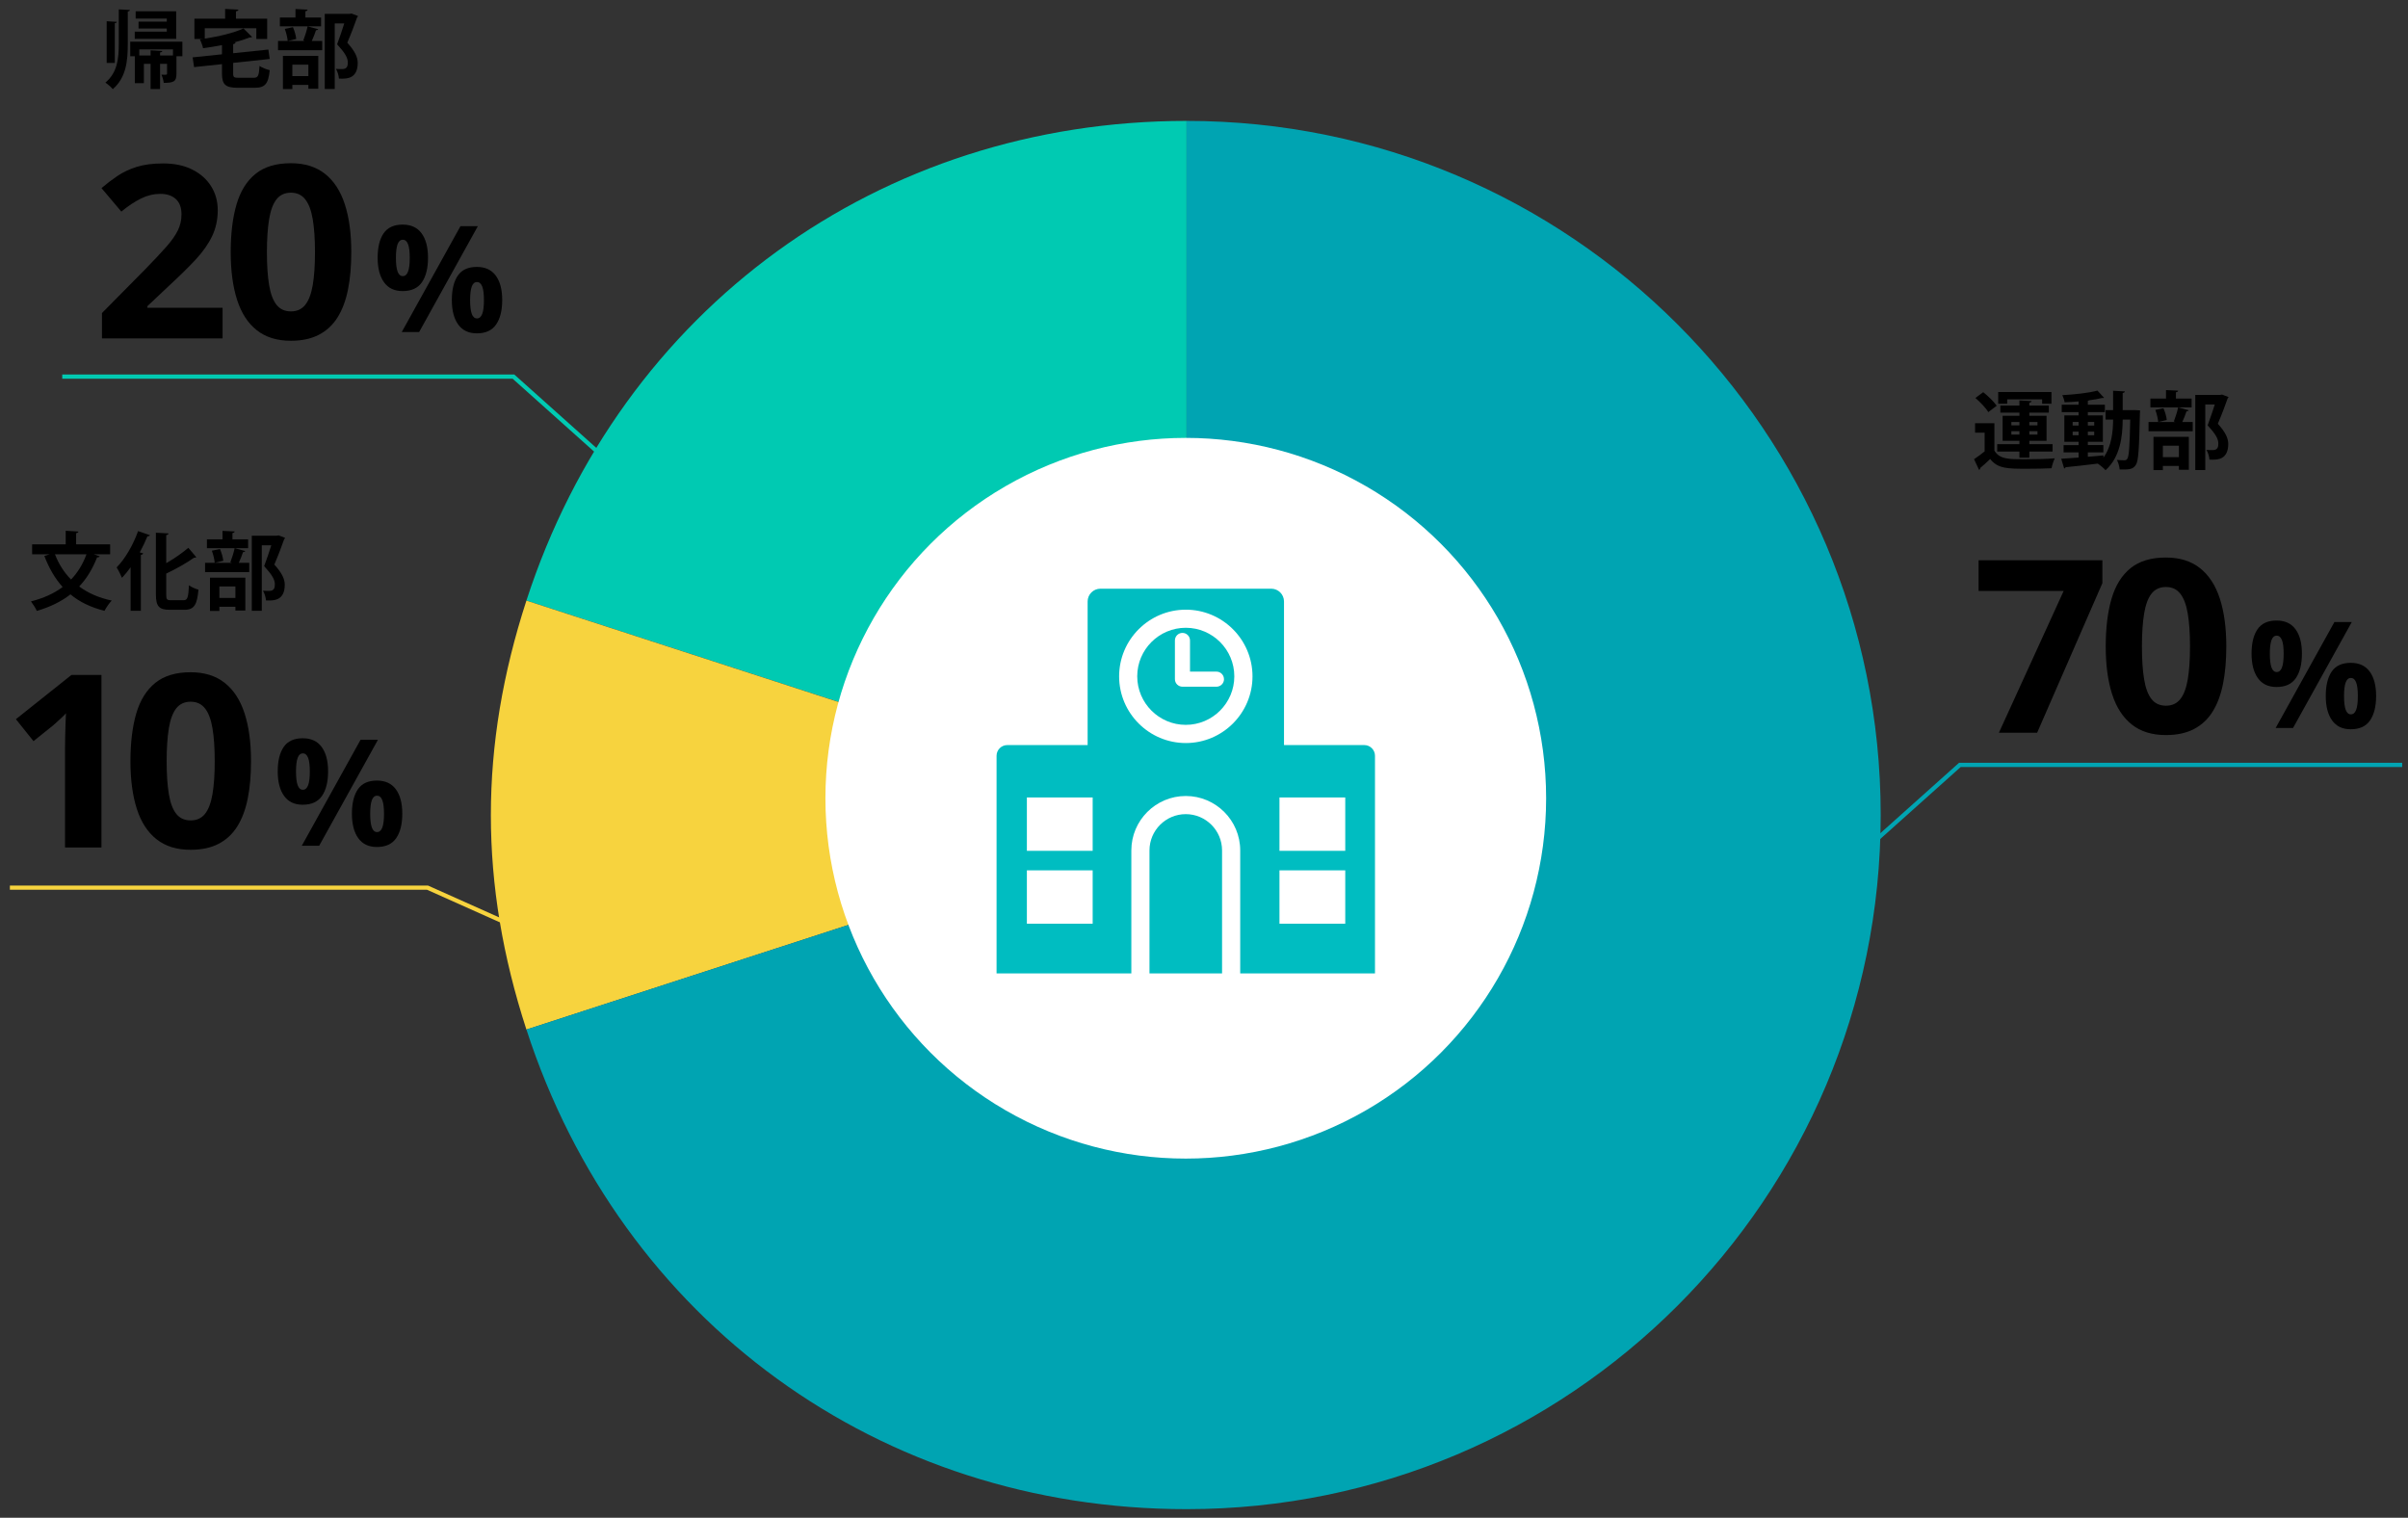
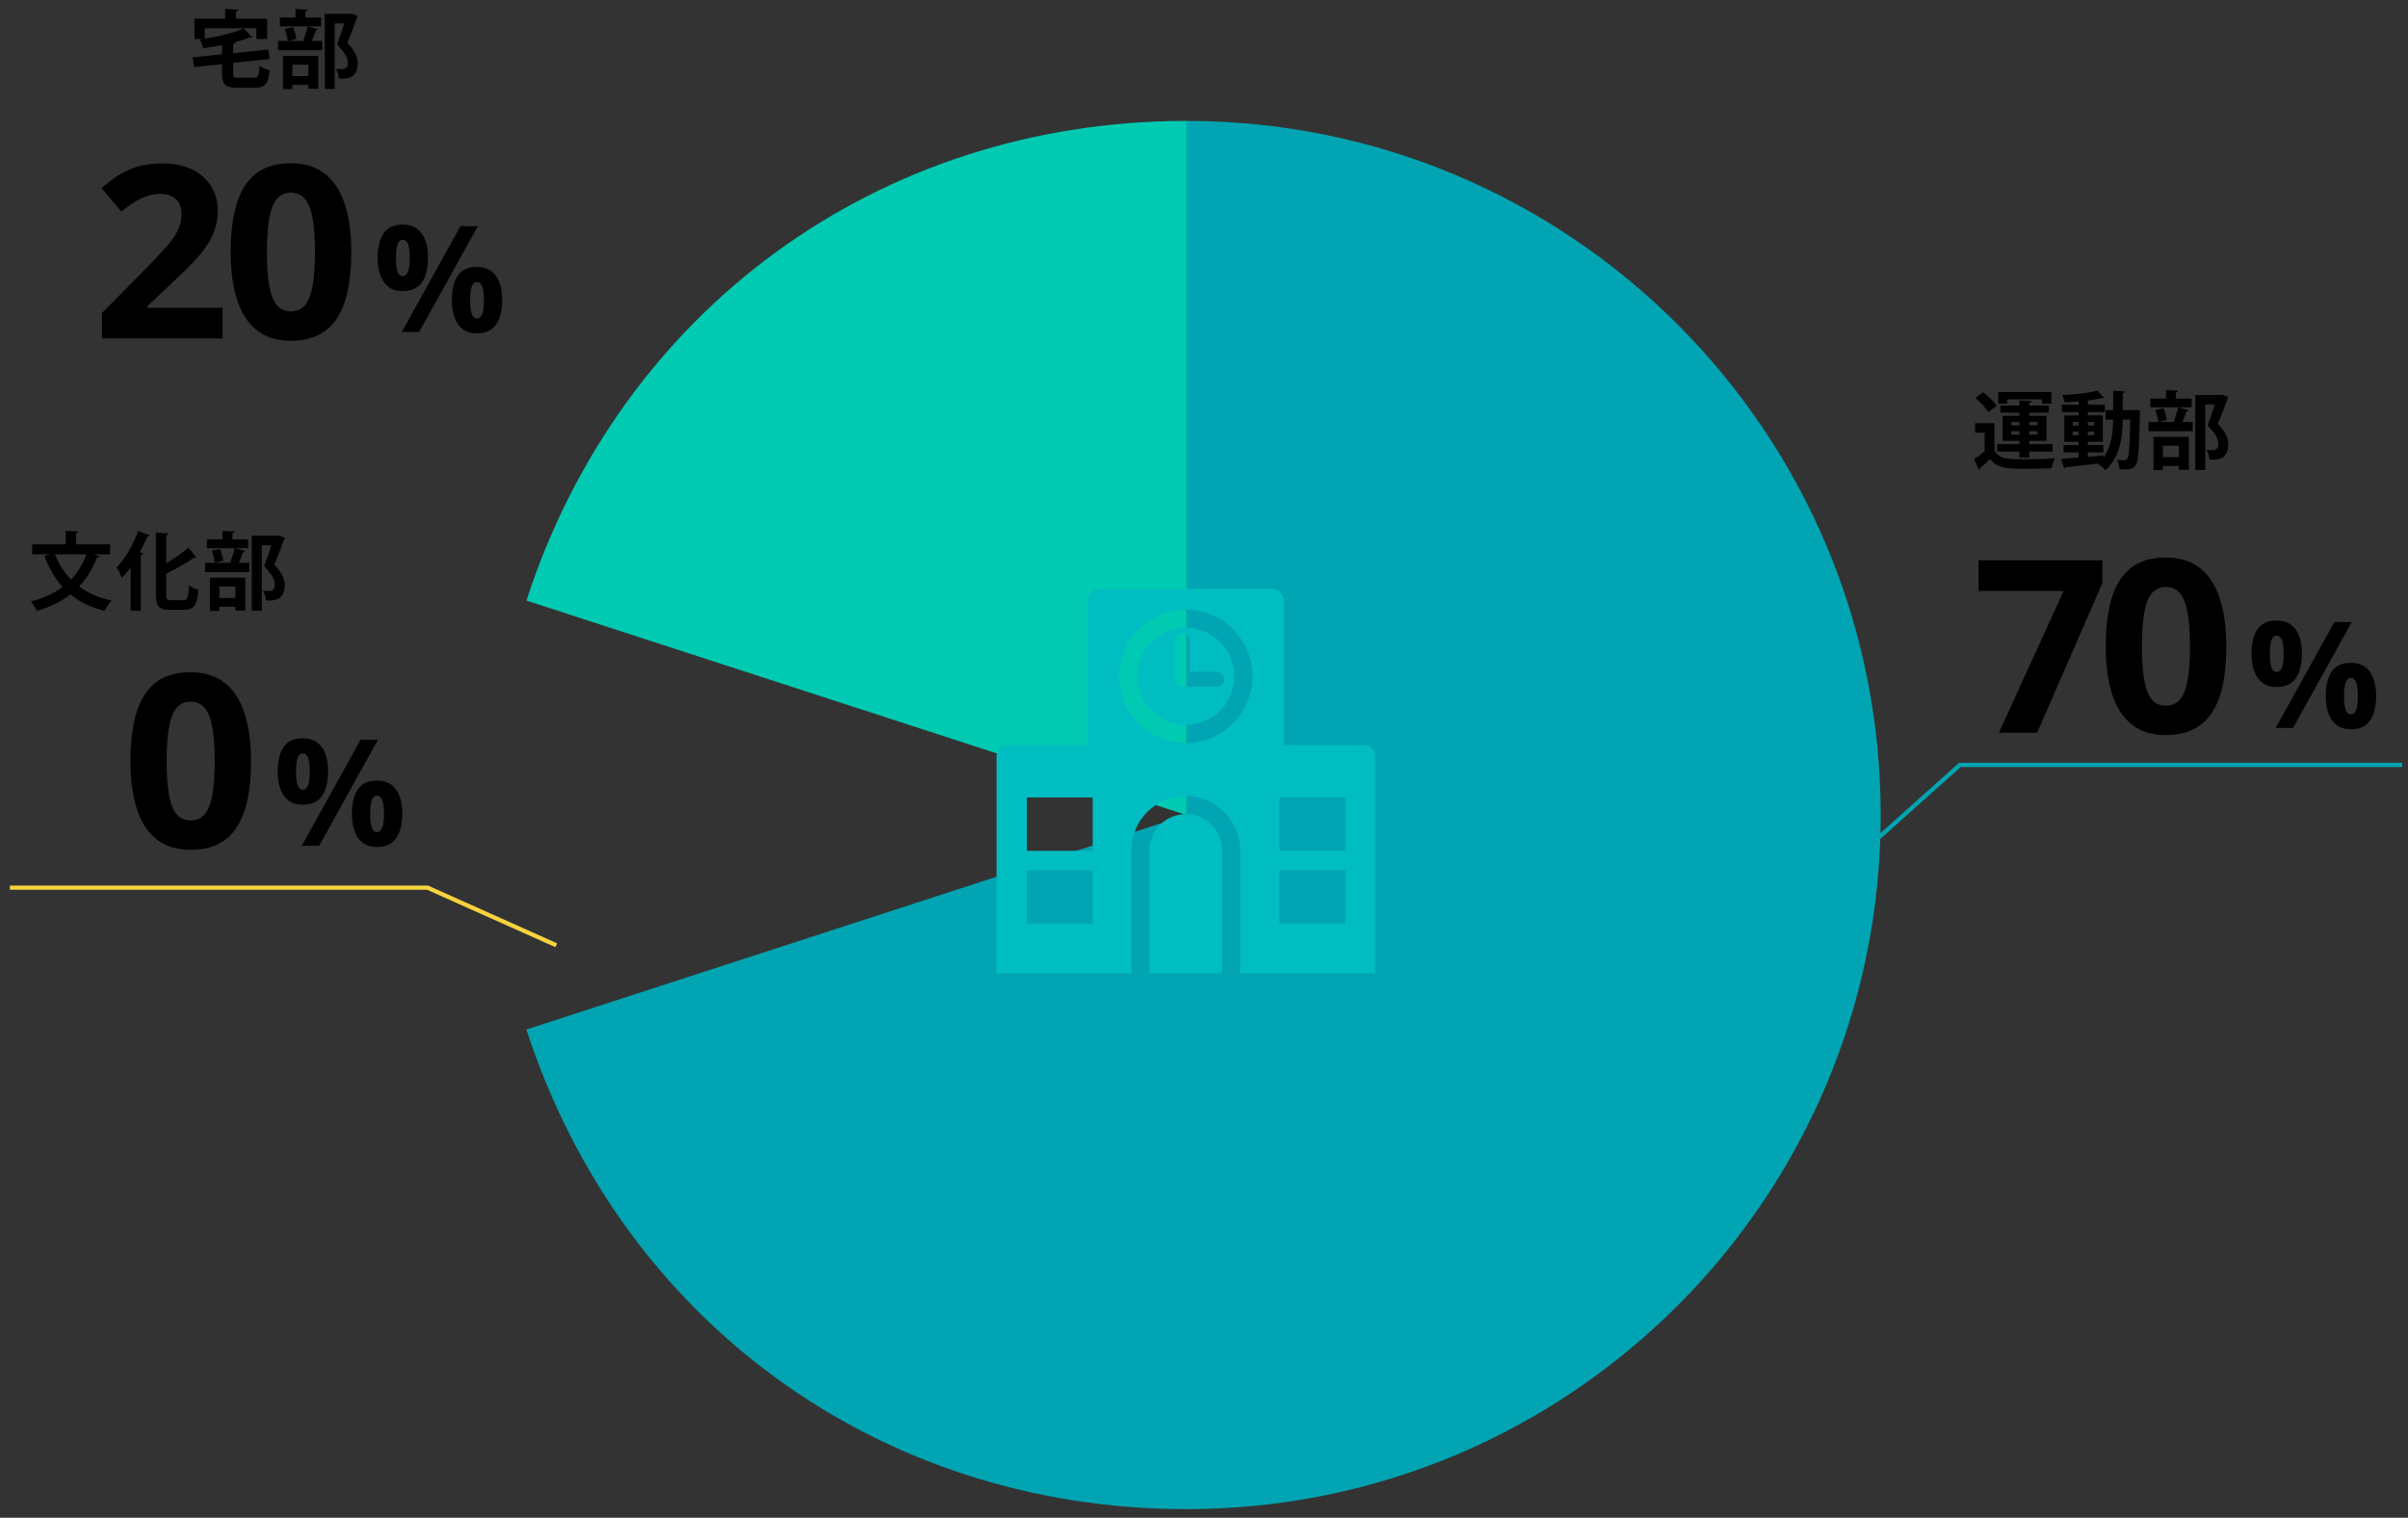
<svg xmlns="http://www.w3.org/2000/svg" id="_デザイン" data-name="デザイン" viewBox="0 0 568 358">
  <rect x="0" y="0" width="568" height="358" fill="#333333" stroke="none" />
  <defs>
    <style>
      .cls-1 {
        fill: #fff;
      }

      .cls-2 {
        stroke: #f7d33e;
      }

      .cls-2, .cls-3, .cls-4 {
        fill: none;
        stroke-miterlimit: 10;
      }

      .cls-3 {
        stroke: #00a4b2;
      }

      .cls-5 {
        fill: #f7d33e;
      }

      .cls-6 {
        fill: #00bdc1;
      }

      .cls-7 {
        fill: #00a4b2;
      }

      .cls-8 {
        fill: #00cab2;
      }

      .cls-4 {
        stroke: #00cab2;
      }
    </style>
  </defs>
  <g>
    <path d="m470.44,99.83v6.46c1.2,2.04,3.4,2.04,7.08,2.04,2.38,0,5.24-.06,7.16-.22-.28.56-.64,1.66-.76,2.34-1.52.08-3.72.12-5.74.12-4.62,0-6.92,0-8.74-2.3-.8.78-1.64,1.54-2.36,2.14.02.24-.06.32-.26.42l-1.18-2.52c.78-.52,1.68-1.16,2.5-1.84v-4.42h-2.26v-2.22h4.56Zm-2.64-7.32c1.14.9,2.54,2.24,3.18,3.2l-1.98,1.5c-.56-.96-1.9-2.36-3.04-3.34l1.84-1.36Zm8.54,15.44v-1.44h-5.24v-1.74h5.24v-.78h-3.96v-5.92h3.96v-.74h-4.5v-1.66h4.5v-1.22l2.86.16c-.02.2-.16.32-.52.38v.68h4.6v1.66h-4.6v.74h4.06v5.92h-4.06v.78h5.48v1.74h-5.48v1.44h-2.34Zm-2.88-13.76v1.04h-2.12v-2.76h12.56v2.76h-2.2v-1.04h-8.24Zm.98,5.36v.78h1.9v-.78h-1.9Zm0,2.96h1.9v-.8h-1.9v.8Zm6.16-2.96h-1.92v.78h1.92v-.78Zm0,2.96v-.8h-1.92v.8h1.92Z" />
    <path d="m503.56,96.73l1.24.08c-.02.18-.02.48-.04.74-.18,8.34-.34,11.24-.96,12.12-.7,1.02-1.42,1.12-3.82,1.06-.04-.66-.3-1.62-.64-2.24.76.08,1.42.08,1.8.08.28,0,.46-.08.64-.34.4-.54.58-2.88.7-9.26h-1.78c-.02,3.92-.56,8.84-4.04,11.94-.4-.44-1.26-1.18-1.8-1.52l.04-.04c-2.88.36-5.74.66-7.68.86-.04.18-.18.28-.32.3l-.7-2.3c1.1-.06,2.52-.16,4.1-.28v-1.22h-3.54v-1.72h3.54v-.78h-3.36v-6.22h3.36v-.78h-3.98v-1.74h3.98v-.78c-1.12.1-2.24.16-3.3.2-.06-.48-.32-1.22-.54-1.68,2.92-.16,6.3-.52,8.28-1.08l1.56,1.7c-.06.04-.14.06-.26.06-.06,0-.12,0-.2-.02-.84.22-1.88.4-3,.54-.08.06-.2.1-.36.12v.94h4.02v1.74h-4.02v.78h3.54v6.22h-3.54v.78h3.66v1.72h-3.66v1.04c1.22-.1,2.46-.22,3.68-.32v.52c1.96-2.7,2.26-6.22,2.28-8.98h-1.78v-2.22h1.78v-4.58l2.78.16c-.02.2-.16.3-.52.38v4.04h2.36l.5-.02Zm-14.66,2.8v.84h1.4v-.84h-1.4Zm0,3.14h1.4v-.86h-1.4v.86Zm5.08-3.14h-1.5v.84h1.5v-.84Zm0,3.14v-.86h-1.5v.86h1.5Z" />
    <path d="m512.76,99.43c.36-.92.82-2.34,1.02-3.34l2.5.68c-.08.16-.24.24-.52.24-.24.74-.64,1.76-1,2.54h2.46v2.18h-10.42v-2.18h6.36l-.4-.12Zm4.2-5.42v2.08h-9.72v-2.08h3.68v-2l2.86.14c-.02.2-.16.32-.52.38v1.48h3.7Zm-9,16.88v-7.84h8.34v7.76h-2.34v-.9h-3.78v.98h-2.22Zm1.12-11.34c-.06-.76-.34-1.98-.68-2.86l1.92-.4c.38.86.7,2,.78,2.78l-2.02.48Zm4.88,5.58h-3.78v2.7h3.78v-2.7Zm10.18-12.06l1.52.58c-.02.14-.08.24-.2.32-.6,1.72-1.4,3.84-2.32,5.98,1.82,2.02,2.46,3.44,2.46,4.76,0,3.72-2.58,3.72-3.78,3.72-.22,0-.44,0-.66-.02-.02-.64-.3-1.64-.7-2.28.58.04,1.12.04,1.48.04,1.2,0,1.32-.8,1.32-1.58,0-1.1-.7-2.28-2.52-4.26.66-1.78,1.22-3.44,1.68-4.92h-2.24v15.46h-2.36v-17.72h5.86l.46-.08Z" />
  </g>
  <g>
    <path d="m25.98,130.74h-3.88l1.42.48c-.12.2-.34.28-.62.26-1.08,2.74-2.46,5-4.22,6.86,2.08,1.54,4.62,2.68,7.68,3.32-.58.56-1.34,1.72-1.72,2.42-3.24-.82-5.88-2.1-8.02-3.88-2.18,1.7-4.8,2.98-7.94,3.9-.26-.62-.94-1.68-1.38-2.24,2.92-.74,5.42-1.86,7.48-3.4-1.82-2-3.22-4.46-4.32-7.32l1.28-.4h-4.16v-2.34h7.92v-3.2l3,.18c-.02.2-.16.32-.54.38v2.64h8.02v2.34Zm-13.02,0c.88,2.28,2.14,4.28,3.8,5.96,1.56-1.64,2.78-3.6,3.64-5.96h-7.44Z" />
    <path d="m30.81,144.08v-10.26c-.66.9-1.34,1.74-2.04,2.48-.24-.62-.88-1.88-1.26-2.46,1.92-1.9,3.9-5.28,5.06-8.56l2.8.96c-.12.22-.32.28-.58.24-.54,1.28-1.14,2.58-1.82,3.82l.8.22c-.04.18-.2.32-.54.38v13.18h-2.42Zm8.4-3.9c0,1.22.14,1.4,1.12,1.4h2.96c.96,0,1.14-.68,1.28-3.52.58.42,1.56.86,2.24,1.02-.3,3.46-.94,4.76-3.3,4.76h-3.48c-2.52,0-3.26-.82-3.26-3.68v-14.5l2.98.16c-.02.22-.18.34-.54.4v6.62c1.94-1.1,3.84-2.46,5.22-3.62l1.88,2.22c-.1.06-.3.14-.54.1-1.7,1.24-4.16,2.6-6.56,3.76v4.88Z" />
    <path d="m54.33,132.64c.36-.92.82-2.34,1.02-3.34l2.5.68c-.08.16-.24.24-.52.24-.24.74-.64,1.76-1,2.54h2.46v2.18h-10.42v-2.18h6.36l-.4-.12Zm4.2-5.42v2.08h-9.72v-2.08h3.68v-2l2.86.14c-.02.2-.16.32-.52.38v1.48h3.7Zm-9,16.88v-7.84h8.34v7.76h-2.34v-.9h-3.78v.98h-2.22Zm1.12-11.34c-.06-.76-.34-1.98-.68-2.86l1.92-.4c.38.86.7,2,.78,2.78l-2.02.48Zm4.88,5.58h-3.78v2.7h3.78v-2.7Zm10.18-12.06l1.52.58c-.02.14-.08.24-.2.32-.6,1.72-1.4,3.84-2.32,5.98,1.82,2.02,2.46,3.44,2.46,4.76,0,3.72-2.58,3.72-3.78,3.72-.22,0-.44,0-.66-.02-.02-.64-.3-1.64-.7-2.28.58.04,1.12.04,1.48.04,1.2,0,1.32-.8,1.32-1.58,0-1.1-.7-2.28-2.52-4.26.66-1.78,1.22-3.44,1.68-4.92h-2.24v15.46h-2.36v-17.72h5.86l.46-.08Z" />
  </g>
  <g>
-     <path d="m30.14,10.31c0,4.04-.36,7.98-3.54,10.72-.38-.48-1.2-1.2-1.74-1.54,2.84-2.38,3.16-5.68,3.16-9.18V2.21l2.62.14c-.02.18-.14.3-.5.36v7.6Zm-2.58-5.16c-.02.16-.16.26-.48.32v9.38h-1.92V5.01l2.4.14Zm15.46,4.68v3.44h-1.4v4.16c0,1.74-.58,2.12-3,2.12-.06-.6-.3-1.4-.54-1.94,1.3.06,1.32,0,1.32-.22v-2.34h-1.64v5.96h-2.24v-5.96h-1.58v4.56h-2.14v-6.34h-1.08v-3.44h12.3Zm-1.46-7.16v6.5h-9.78v-1.7h7.56v-.74h-6.66v-1.62h6.66v-.74h-7.34v-1.7h9.56Zm-.76,10.42v-1.44h-7.94v1.44h2.66v-1.22l2.76.16c-.02.18-.18.3-.52.34v.72h3.04Z" />
    <path d="m55,17.33c0,.9.18,1.02,1.38,1.02h3.42c1.08,0,1.28-.44,1.42-2.8.58.42,1.68.84,2.4,1-.32,3.24-1.08,4.16-3.62,4.16h-3.88c-2.96,0-3.76-.78-3.76-3.36v-2.22l-6.58.7-.34-2.3,6.92-.72v-2.16c-1.48.28-3,.52-4.46.72-.12-.6-.46-1.52-.76-2.08.24-.04.46-.04.7-.08v-.02h-1.98v-4.78h7.24v-2.3l3.14.16c-.02.22-.18.34-.58.4v1.74h7.36v4.78h-2.56v-2.52h-12.16v2.44c3.42-.52,6.94-1.38,9.14-2.4l2.02,2.02c-.1.1-.14.1-.56.1-1.04.42-2.28.82-3.64,1.16l.3.02c-.02.2-.18.32-.56.4v2.14l8.3-.86.32,2.22-8.62.92v2.5Z" />
    <path d="m71.54,9.55c.36-.92.82-2.34,1.02-3.34l2.5.68c-.08.16-.24.24-.52.24-.24.74-.64,1.76-1,2.54h2.46v2.18h-10.42v-2.18h6.36l-.4-.12Zm4.2-5.42v2.08h-9.72v-2.08h3.68v-2l2.86.14c-.02.2-.16.32-.52.38v1.48h3.7Zm-9,16.88v-7.84h8.34v7.76h-2.34v-.9h-3.78v.98h-2.22Zm1.12-11.34c-.06-.76-.34-1.98-.68-2.86l1.92-.4c.38.86.7,2,.78,2.78l-2.02.48Zm4.88,5.58h-3.78v2.7h3.78v-2.7Zm10.18-12.06l1.52.58c-.02.14-.08.24-.2.32-.6,1.72-1.4,3.84-2.32,5.98,1.82,2.02,2.46,3.44,2.46,4.76,0,3.72-2.58,3.72-3.78,3.72-.22,0-.44,0-.66-.02-.02-.64-.3-1.64-.7-2.28.58.04,1.12.04,1.48.04,1.2,0,1.32-.8,1.32-1.58,0-1.1-.7-2.28-2.52-4.26.66-1.78,1.22-3.44,1.68-4.92h-2.24v15.46h-2.36V3.27h5.86l.46-.08Z" />
  </g>
  <g>
    <path d="m471.5,172.84l15.28-33.45h-20.07v-7.24h29.2v5.4l-15.39,35.29h-9.02Z" />
    <path d="m525.14,152.49c0,3.28-.25,6.22-.77,8.79-.51,2.58-1.33,4.77-2.45,6.57-1.12,1.8-2.59,3.17-4.41,4.12s-4.03,1.42-6.62,1.42c-3.27,0-5.95-.83-8.04-2.49-2.1-1.66-3.65-4.05-4.65-7.18-1-3.13-1.5-6.87-1.5-11.23s.46-8.16,1.38-11.29c.92-3.13,2.42-5.52,4.49-7.19s4.85-2.5,8.32-2.5c3.25,0,5.92.83,8.03,2.49,2.11,1.66,3.67,4.05,4.69,7.18,1.02,3.13,1.53,6.9,1.53,11.31Zm-19.9,0c0,3.1.17,5.68.52,7.75.34,2.07.92,3.62,1.74,4.66.82,1.04,1.95,1.56,3.4,1.56s2.56-.52,3.38-1.54c.83-1.03,1.41-2.58,1.77-4.65.35-2.07.53-4.66.53-7.78s-.18-5.69-.53-7.77c-.35-2.08-.94-3.64-1.77-4.69-.83-1.05-1.95-1.57-3.38-1.57s-2.58.52-3.4,1.57-1.4,2.61-1.74,4.69c-.34,2.08-.52,4.67-.52,7.77Z" />
  </g>
  <path d="m537,146.37c1.96,0,3.45.68,4.46,2.05,1.01,1.37,1.52,3.29,1.52,5.76s-.48,4.4-1.44,5.79c-.96,1.39-2.47,2.08-4.55,2.08-1.93,0-3.39-.69-4.39-2.08-1-1.39-1.5-3.32-1.5-5.79s.47-4.39,1.41-5.76c.94-1.37,2.44-2.05,4.49-2.05Zm.03,3.57c-.56,0-.97.35-1.23,1.06-.26.71-.39,1.78-.39,3.21s.13,2.51.39,3.23c.26.72.67,1.08,1.23,1.08s.97-.36,1.24-1.07c.27-.71.4-1.79.4-3.24s-.13-2.51-.4-3.21c-.27-.71-.68-1.06-1.24-1.06Zm17.71-3.21l-13.86,24.99h-4.1l13.86-24.99h4.1Zm-.24,9.62c1.96,0,3.45.68,4.46,2.05,1.01,1.37,1.52,3.29,1.52,5.76s-.48,4.39-1.44,5.78c-.96,1.39-2.47,2.08-4.55,2.08-1.93,0-3.39-.69-4.39-2.08-1-1.39-1.5-3.32-1.5-5.78s.47-4.39,1.41-5.76c.94-1.37,2.44-2.05,4.49-2.05Zm.03,3.57c-.56,0-.97.35-1.23,1.06-.26.71-.39,1.78-.39,3.21s.13,2.51.39,3.23c.26.72.67,1.08,1.23,1.08s.97-.36,1.24-1.07c.27-.71.4-1.79.4-3.24s-.13-2.51-.4-3.21c-.27-.71-.68-1.06-1.24-1.06Z" />
  <g>
-     <path d="m23.94,199.9h-8.6v-23.55c0-.65,0-1.45.03-2.41s.05-1.94.08-2.95.07-1.92.11-2.74c-.2.24-.62.65-1.24,1.24-.62.58-1.2,1.11-1.74,1.57l-4.68,3.76-4.15-5.18,13.11-10.44h7.07v40.69Z" />
    <path d="m59.21,179.55c0,3.28-.25,6.22-.77,8.79-.51,2.58-1.33,4.77-2.45,6.57-1.12,1.8-2.59,3.17-4.41,4.12s-4.03,1.42-6.62,1.42c-3.27,0-5.95-.83-8.04-2.49-2.1-1.66-3.65-4.05-4.65-7.18-1-3.13-1.5-6.87-1.5-11.23s.46-8.16,1.38-11.29c.92-3.13,2.42-5.52,4.49-7.19s4.85-2.5,8.32-2.5c3.25,0,5.92.83,8.03,2.49,2.11,1.66,3.67,4.05,4.69,7.18,1.02,3.13,1.53,6.9,1.53,11.31Zm-19.9,0c0,3.1.17,5.68.52,7.75.34,2.07.92,3.62,1.74,4.66.82,1.04,1.95,1.56,3.4,1.56s2.56-.52,3.38-1.54c.83-1.03,1.41-2.58,1.77-4.65.35-2.07.53-4.66.53-7.78s-.18-5.69-.53-7.77c-.35-2.08-.94-3.64-1.77-4.69-.83-1.05-1.95-1.57-3.38-1.57s-2.58.52-3.4,1.57-1.4,2.61-1.74,4.69c-.34,2.08-.52,4.67-.52,7.77Z" />
  </g>
  <path d="m71.41,174.14c1.96,0,3.45.68,4.46,2.05,1.01,1.37,1.52,3.29,1.52,5.76s-.48,4.4-1.44,5.79c-.96,1.39-2.47,2.08-4.55,2.08-1.93,0-3.39-.69-4.39-2.08-1-1.39-1.5-3.32-1.5-5.79s.47-4.39,1.41-5.76c.94-1.37,2.44-2.05,4.49-2.05Zm.03,3.57c-.56,0-.97.35-1.23,1.06-.26.71-.39,1.78-.39,3.21s.13,2.51.39,3.23c.26.72.67,1.08,1.23,1.08s.97-.36,1.24-1.07c.27-.71.4-1.79.4-3.24s-.13-2.51-.4-3.21c-.27-.71-.68-1.06-1.24-1.06Zm17.71-3.21l-13.86,24.99h-4.1l13.86-24.99h4.1Zm-.24,9.62c1.96,0,3.45.68,4.46,2.05,1.01,1.37,1.52,3.29,1.52,5.76s-.48,4.39-1.44,5.78c-.96,1.39-2.47,2.08-4.55,2.08-1.93,0-3.39-.69-4.39-2.08-1-1.39-1.5-3.32-1.5-5.78s.47-4.39,1.41-5.76c.94-1.37,2.44-2.05,4.49-2.05Zm.03,3.57c-.56,0-.97.35-1.23,1.06-.26.71-.39,1.78-.39,3.21s.13,2.51.39,3.23c.26.72.67,1.08,1.23,1.08s.97-.36,1.24-1.07c.27-.71.4-1.79.4-3.24s-.13-2.51-.4-3.21c-.27-.71-.68-1.06-1.24-1.06Z" />
  <g>
    <path d="m52.49,79.82h-28.44v-5.98l10.21-10.33c2.06-2.12,3.72-3.88,4.97-5.3,1.25-1.42,2.16-2.71,2.73-3.88.57-1.17.85-2.42.85-3.76,0-1.61-.45-2.82-1.35-3.63-.9-.81-2.1-1.21-3.6-1.21-1.58,0-3.11.36-4.59,1.09s-3.03,1.75-4.65,3.09l-4.68-5.54c1.17-1,2.41-1.95,3.72-2.84,1.31-.89,2.83-1.61,4.56-2.16,1.73-.55,3.82-.82,6.25-.82,2.67,0,4.97.48,6.89,1.45,1.92.96,3.4,2.28,4.44,3.94,1.04,1.66,1.56,3.54,1.56,5.64,0,2.25-.45,4.3-1.34,6.15-.89,1.86-2.19,3.69-3.88,5.51-1.7,1.82-3.74,3.83-6.14,6.04l-5.23,4.93v.39h17.73v7.24Z" />
    <path d="m82.86,59.48c0,3.28-.25,6.22-.77,8.79-.51,2.58-1.33,4.77-2.45,6.57-1.12,1.8-2.59,3.17-4.41,4.12s-4.03,1.42-6.62,1.42c-3.27,0-5.95-.83-8.04-2.49-2.1-1.66-3.65-4.05-4.65-7.18-1-3.13-1.5-6.87-1.5-11.23s.46-8.16,1.38-11.29c.92-3.13,2.42-5.52,4.49-7.19s4.85-2.5,8.32-2.5c3.25,0,5.92.83,8.03,2.49,2.11,1.66,3.67,4.05,4.69,7.18,1.02,3.13,1.53,6.9,1.53,11.31Zm-19.9,0c0,3.1.17,5.68.52,7.75.34,2.07.92,3.62,1.74,4.66.82,1.04,1.95,1.56,3.4,1.56s2.56-.52,3.38-1.54c.83-1.03,1.41-2.58,1.77-4.65.35-2.07.53-4.66.53-7.78s-.18-5.69-.53-7.77c-.35-2.08-.94-3.64-1.77-4.69-.83-1.05-1.95-1.57-3.38-1.57s-2.58.52-3.4,1.57-1.4,2.61-1.74,4.69c-.34,2.08-.52,4.67-.52,7.77Z" />
  </g>
  <path d="m94.98,52.98c1.96,0,3.45.68,4.46,2.05,1.01,1.37,1.52,3.29,1.52,5.76s-.48,4.4-1.44,5.79c-.96,1.39-2.47,2.08-4.55,2.08-1.93,0-3.39-.69-4.39-2.08-1-1.39-1.5-3.32-1.5-5.79s.47-4.39,1.41-5.76c.94-1.37,2.44-2.05,4.49-2.05Zm.03,3.57c-.56,0-.97.35-1.23,1.06-.26.71-.39,1.78-.39,3.21s.13,2.51.39,3.23c.26.72.67,1.08,1.23,1.08s.97-.36,1.24-1.07c.27-.71.4-1.79.4-3.24s-.13-2.51-.4-3.21c-.27-.71-.68-1.06-1.24-1.06Zm17.71-3.21l-13.86,24.99h-4.1l13.86-24.99h4.1Zm-.24,9.62c1.96,0,3.45.68,4.46,2.05,1.01,1.37,1.52,3.29,1.52,5.76s-.48,4.39-1.44,5.78-2.47,2.08-4.55,2.08c-1.93,0-3.39-.7-4.39-2.08-1-1.39-1.5-3.32-1.5-5.78s.47-4.39,1.41-5.76c.94-1.37,2.44-2.05,4.49-2.05Zm.03,3.57c-.56,0-.97.35-1.23,1.06-.26.71-.39,1.78-.39,3.21s.13,2.51.39,3.23c.26.72.67,1.08,1.23,1.08s.97-.36,1.24-1.07c.27-.71.4-1.79.4-3.24s-.13-2.51-.4-3.21c-.27-.71-.68-1.06-1.24-1.06Z" />
  <g>
    <g>
      <path class="cls-8" d="m279.89,192.26l-155.72-50.6c22.36-68.8,83.38-113.14,155.72-113.14v163.73Z" />
-       <path class="cls-5" d="m279.89,192.26l-155.72,50.6c-11.18-34.4-11.18-66.79,0-101.19l155.72,50.6Z" />
      <path class="cls-7" d="m279.89,192.26V28.52c90.43,0,163.73,73.31,163.73,163.73s-73.31,163.73-163.73,163.73c-72.34,0-133.37-44.34-155.72-113.14l155.72-50.6Z" />
    </g>
-     <circle class="cls-1" cx="279.7" cy="188.29" r="85" />
  </g>
  <polyline class="cls-3" points="566.62 180.43 462.29 180.43 431.91 207.61" />
-   <polyline class="cls-4" points="14.68 88.84 121.12 88.84 151.5 116.02" />
  <polyline class="cls-2" points="2.33 209.38 100.84 209.38 131.22 222.97" />
  <g>
    <path class="cls-6" d="m279.7,148.08c-6.31,0-11.45,5.14-11.45,11.45s5.14,11.45,11.45,11.45,11.45-5.14,11.45-11.45-5.14-11.45-11.45-11.45Zm9.02,12.12c0,.99-.8,1.78-1.78,1.78h-8.02c-.99,0-1.78-.8-1.78-1.78v-9.13c0-.99.8-1.78,1.78-1.78s1.78.8,1.78,1.78v7.35h6.23c.99,0,1.78.8,1.78,1.78Z" />
    <path class="cls-6" d="m321.83,175.75h-18.96v-33.87c0-1.67-1.35-3.02-3.02-3.02h-40.28c-1.66,0-3.02,1.35-3.02,3.02v33.87h-18.96c-1.39,0-2.52,1.13-2.52,2.52v51.34h31.79v-29.01c0-7.08,5.76-12.84,12.84-12.84s12.84,5.76,12.84,12.84v29.01h31.79v-51.34c0-1.39-1.13-2.52-2.51-2.52Zm-64.09,42.14h-15.52v-12.59h15.52v12.59Zm0-17.2h-15.52v-12.59h15.52v12.59Zm21.97-25.42c-8.67,0-15.73-7.06-15.73-15.73s7.06-15.73,15.73-15.73,15.73,7.06,15.73,15.73-7.06,15.73-15.73,15.73Zm37.61,42.62h-15.52v-12.59h15.52v12.59Zm0-17.2h-15.52v-12.59h15.52v12.59Z" />
    <path class="cls-6" d="m279.7,192.04c-4.72,0-8.56,3.84-8.56,8.56v29.01h17.12v-29.01c0-4.72-3.84-8.56-8.56-8.56Z" />
  </g>
</svg>